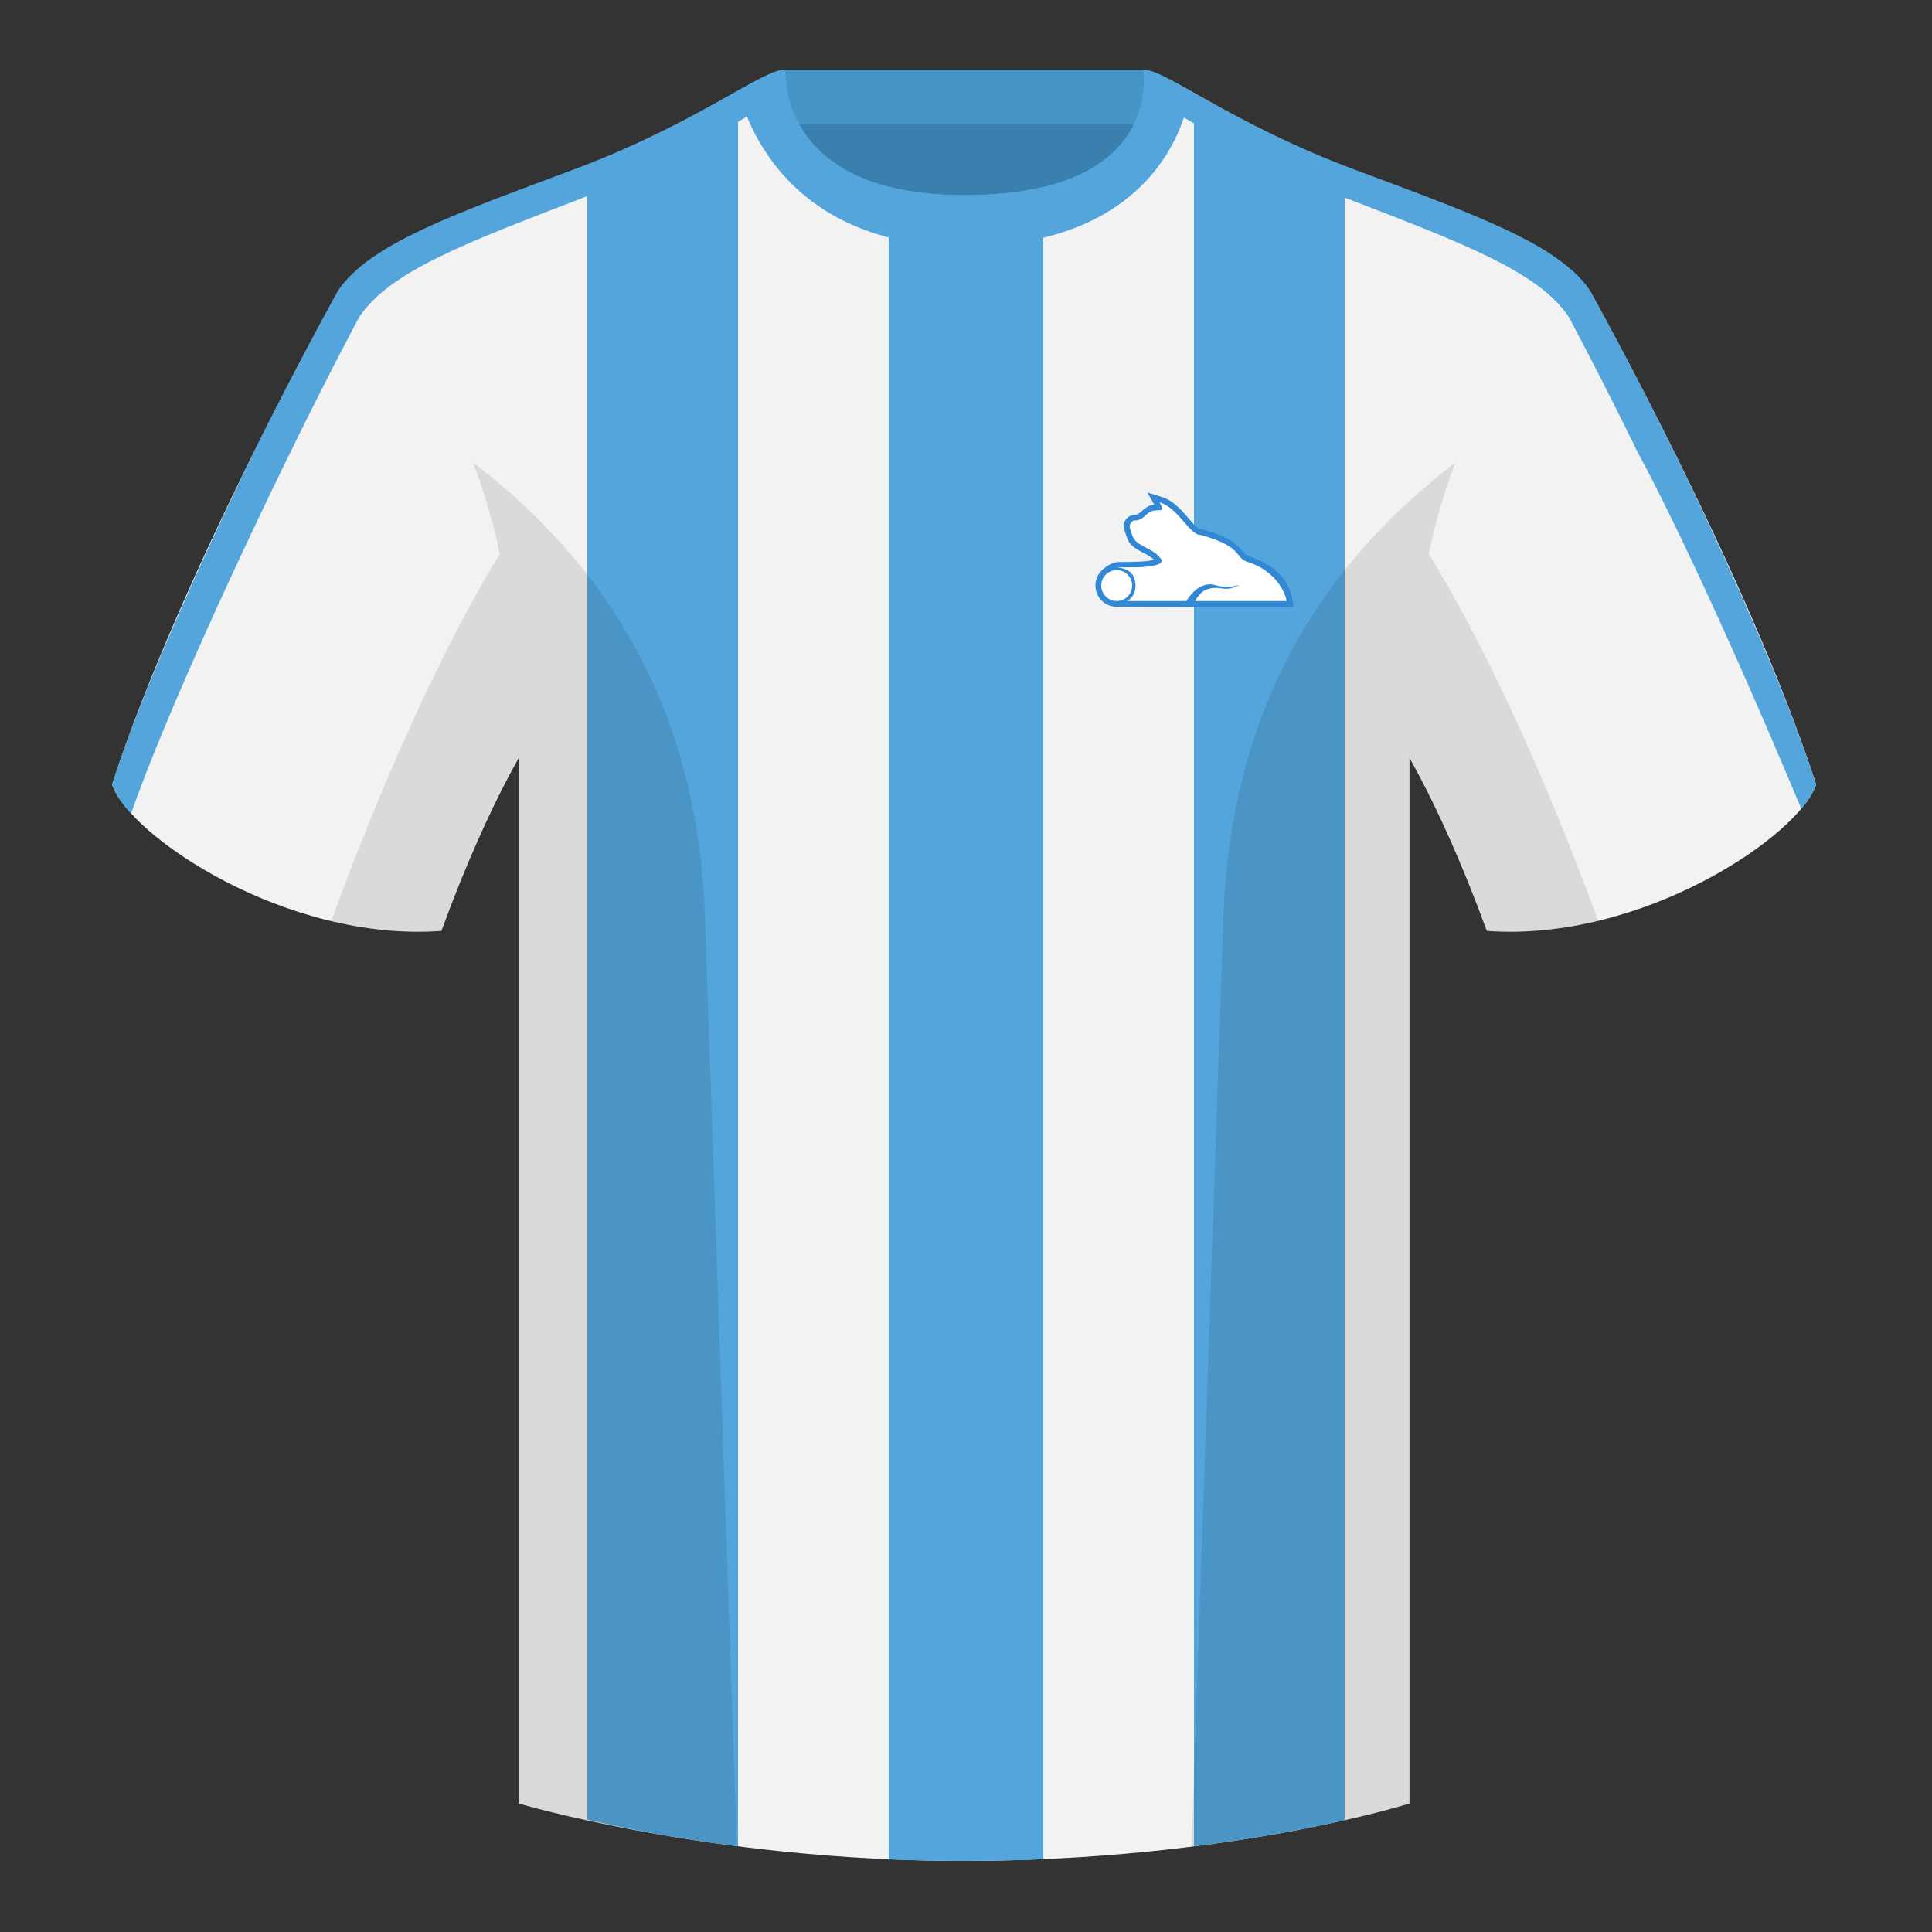
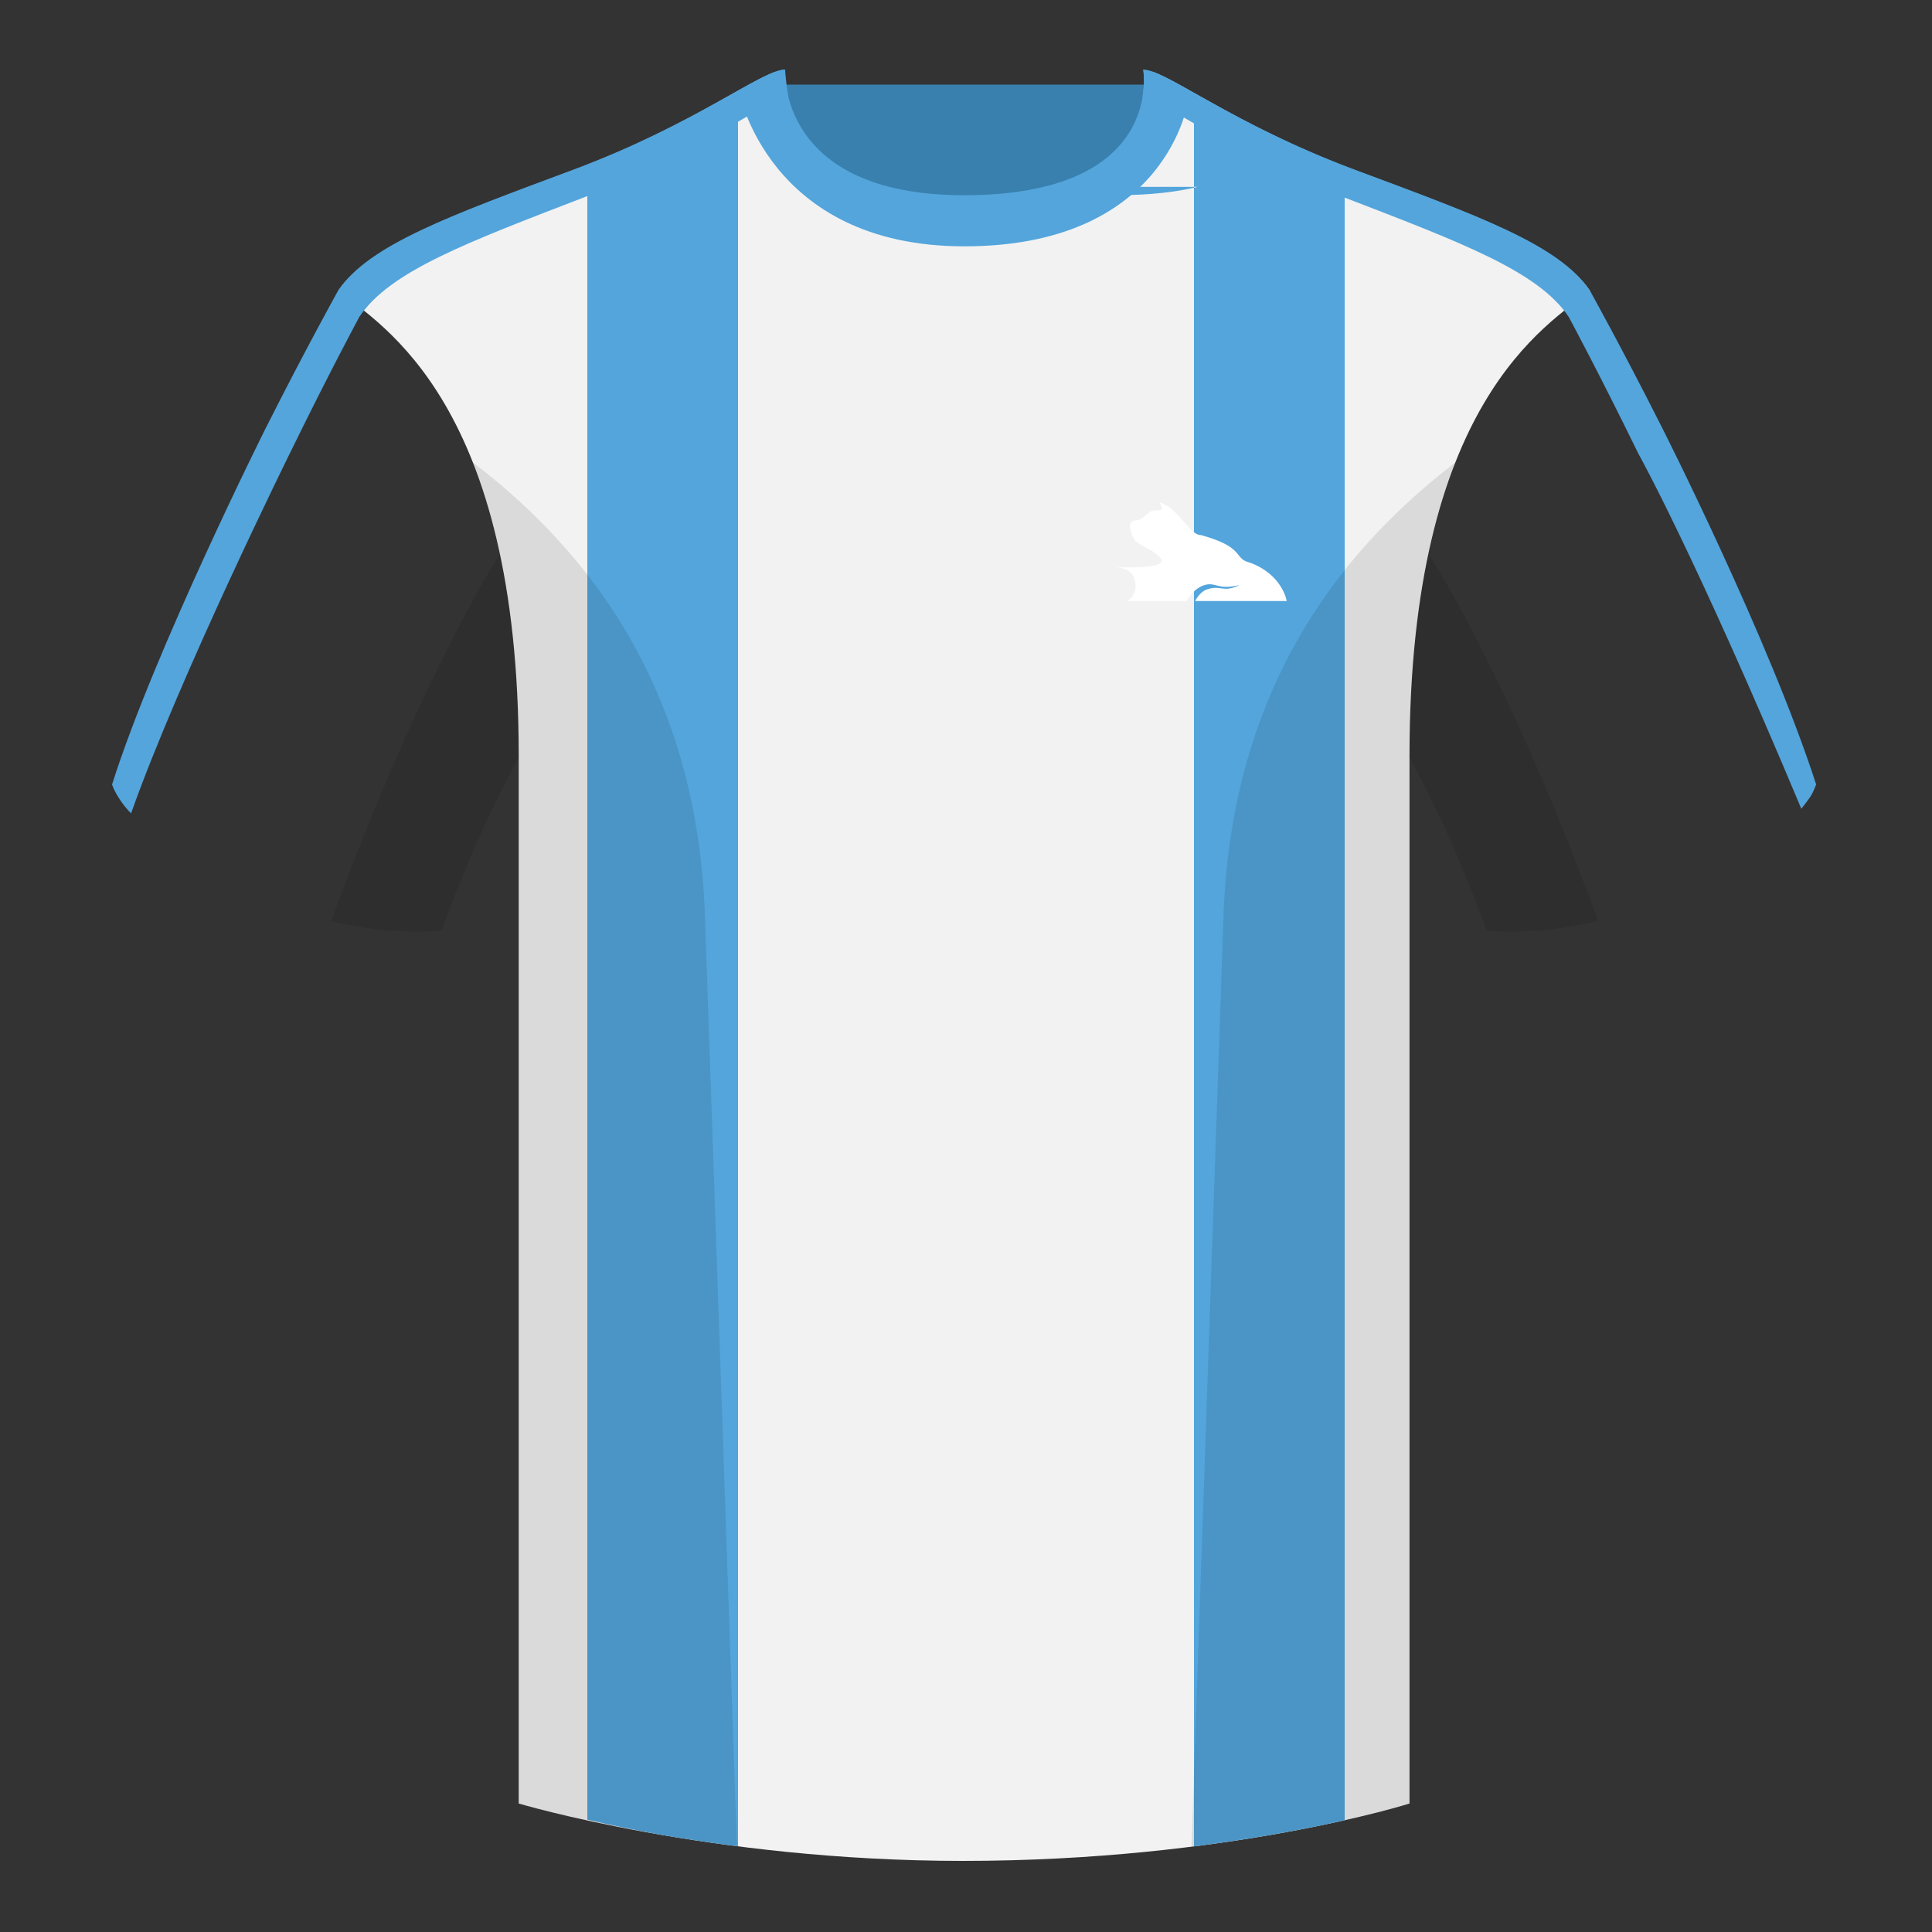
<svg xmlns="http://www.w3.org/2000/svg" width="500" height="500" viewBox="0 0 500 500" fill="none">
  <rect x="0" y="0" width="500" height="500" fill="#333333" stroke="none" />
  <path fill-rule="evenodd" clip-rule="evenodd" d="M203.006 109.193h93.643V21.898h-93.643v87.295z" fill="#3980AF" />
-   <path fill-rule="evenodd" clip-rule="evenodd" d="M202.866 32.198h93.459v-14.2h-93.459v14.2z" fill="#4794C7" />
-   <path fill-rule="evenodd" clip-rule="evenodd" d="M87.55 75.26S46.788 148.06 29.003 203.03c4.445 13.375 45.208 40.86 85.232 37.885 13.34-36.4 24.46-52 24.46-52s2.963-95.085-51.145-113.655zm323.925 0S452.239 148.06 470.023 203.03c-4.445 13.375-45.207 40.86-85.232 37.885-13.34-36.4-24.459-52-24.459-52s-2.964-95.085 51.144-113.655z" fill="#F2F2F2" />
  <path fill-rule="evenodd" clip-rule="evenodd" d="M249.514 57.705c-50.081 0-47.798-39.469-48.742-39.14-7.516 2.619-24.133 14.937-52.439 25.495-31.873 11.885-52.626 19.315-60.782 31.2 11.115 8.915 46.694 28.97 46.694 120.345v271.14S183.903 481.6 249.13 481.6c68.929 0 115.649-14.855 115.649-14.855v-271.14c0-91.375 35.579-111.43 46.699-120.345-8.157-11.885-28.91-19.315-60.783-31.2-28.359-10.577-44.981-22.919-52.478-25.509-.927-.32 4.178 39.154-48.703 39.154z" fill="#F2F2F2" />
-   <path fill-rule="evenodd" clip-rule="evenodd" d="M170.746 474.792c-7.205-1.314-13.508-2.65-18.746-3.859V42.654c17.571-6.886 30.34-14.292 39-19.157V477.83c-7.332-.938-14.117-1.98-20.254-3.038zM270 48.357V481.144c-6.696.291-13.663.454-20.873.454-6.544 0-12.931-.15-19.127-.419V48.292c5.363 1.381 11.795 2.203 19.509 2.203 8.171 0 14.92-.796 20.491-2.138zm78-5.322V471.077c-9.506 2.143-22.76 4.705-39 6.764V24.047c8.798 4.957 21.579 12.25 39 18.988z" fill="#53A5DC" />
+   <path fill-rule="evenodd" clip-rule="evenodd" d="M170.746 474.792c-7.205-1.314-13.508-2.65-18.746-3.859V42.654c17.571-6.886 30.34-14.292 39-19.157V477.83c-7.332-.938-14.117-1.98-20.254-3.038zM270 48.357V481.144V48.292c5.363 1.381 11.795 2.203 19.509 2.203 8.171 0 14.92-.796 20.491-2.138zm78-5.322V471.077c-9.506 2.143-22.76 4.705-39 6.764V24.047c8.798 4.957 21.579 12.25 39 18.988z" fill="#53A5DC" />
  <path fill-rule="evenodd" clip-rule="evenodd" d="M75.025 117.298c10.132-20.75 17.944-35.245 17.944-35.245 7.882-11.885 27.937-19.315 58.747-31.2 29.359-11.33 45.835-24.635 52.265-25.865-.678-4.5-.798-6.883-.804-6.971-5.927 0-22.98 14.025-54.853 25.91-31.868 11.89-52.621 19.315-60.773 31.2 0 0-8.231 14.76-18.857 35.825 0 0-28.706 57.334-39.694 92.074 0 0 .45 1.587 2.123 4.055 1.673 2.468 2.807 3.397 2.807 3.397 12.579-35.527 41.095-93.181 41.095-93.181zm348.94.024c-10.132-20.75-17.957-35.269-17.957-35.269-7.883-11.885-27.937-19.315-58.747-31.2-29.359-11.33-45.149-24.497-51.58-25.727.679-4.5.325-6.505.189-7.038 5.927 0 22.91 13.955 54.783 25.84 31.868 11.89 52.621 19.315 60.772 31.2 0 0 8.232 14.76 18.858 35.825 0 0 27.583 54.457 39.738 92.074 0 0-.737 1.975-1.458 3.088-.721 1.112-2.385 3.188-2.385 3.188-27.641-65.988-42.213-91.981-42.213-91.981z" fill="#53A5DC" />
  <path fill-rule="evenodd" clip-rule="evenodd" d="M249.577 63.751c51.478 0 58.278-35.895 58.278-40.38-5.772-3.24-9.728-5.345-12.008-5.345 0 0 5.882 32.495-46.335 32.495-48.52 0-46.335-32.495-46.335-32.495-2.28 0-6.236 2.105-12.003 5.345 0 0 7.368 40.38 58.403 40.38z" fill="#53A5DC" />
-   <path clip-rule="evenodd" d="M289 155.542c2.209 0 4-1.791 4-4 0-2.21-1.791-4-4-4s-4 1.79-4 4c0 2.209 1.791 4 4 4z" stroke="#3388D6" stroke-width="3" />
-   <path d="M307.039 157.042h27.707l-.263-1.726c-.776-5.096-4.323-8.813-10.413-11.092 0 0-1.356-.252-2.119-1.211-.072-.089-2.15-2.29-2.883-2.78-1.751-1.17-4.271-2.218-7.937-3.221 0 0-.561-.074-.682-.126-.387-.167-.892-.58-1.562-1.289-.438-.463-2.136-2.424-2.214-2.512-2.163-2.43-3.919-3.843-6.132-4.519l-3.615-1.106 1.797 3.149c-.55.061-.996.166-1.359.327-.699.31-1.943 1.365-2.051 1.465-.727.674-1.057.835-2.019.835l-.839.257c-1.933 1.303-1.934 2.514-1.034 4.994.065.179.111.311.153.438.57 1.804 1.671 2.745 3.954 3.949.127.067 1.018.535 1.191.63.841.463 1.462.885 1.964 1.366-.873.237-2.228.398-3.95.486-1.211.061-2.103.078-4.116.093-1.495.012-1.676.017-2.004.104-.883.236-1.892.713-2.746 1.452-1.325 1.147-2.038 2.737-1.845 4.685.28 2.813 2.017 4.661 4.925 5.315l18.092.037z" fill="#3388D6" />
-   <path fill-rule="evenodd" clip-rule="evenodd" d="M289 155.542c2.209 0 4-1.791 4-4 0-2.21-1.791-4-4-4s-4 1.79-4 4c0 2.209 1.791 4 4 4z" fill="#fff" />
  <path fill-rule="evenodd" clip-rule="evenodd" d="M291.727 155.541h15.312s1.845-3.345 4.753-4.144c3.011-.828 3.244 1.418 8.996 0-4.358 2.171-4.738-.135-8.499 1.169-1.837.637-2.993 2.975-2.993 2.975H333s-1.029-6.76-9.455-9.912c-4.498-1.029-1.019-3.946-12.81-7.17-2.95 0-5.646-6.934-10.632-8.459 1.164 2.041.265 2.041.265 2.041s-1.767-.013-2.395.266c-1.831.813-1.953 2.429-4.679 2.429-1.55 1.045-.776 2.246-.294 3.723.968 3.065 5.01 3.065 7.368 6.039 2.358 2.974-11.368 2.273-11.368 2.273 2.504.413 4.53 1.075 4.85 4.302.32 3.226-2.123 4.468-2.123 4.468z" fill="#fff" />
  <path fill-rule="evenodd" clip-rule="evenodd" d="M413.584 238.323c-9.288 2.238-19.065 3.316-28.798 2.592-8.198-22.369-15.557-36.883-20.013-44.748v270.577s-21.102 6.71-55.866 11.111l-.544-.06c1.881-54.795 5.722-166.47 8.276-240.705 2.056-59.755 31.085-95.29 60.099-117.44-2.675 6.781-5.071 14.606-6.999 23.667 7.354 11.852 24.436 42.069 43.831 94.964.005.014.01.028.014.042zM190.716 477.795c-34.248-4.401-56.476-11.051-56.476-11.051V196.172c-4.456 7.867-11.814 22.379-20.01 44.743-9.633.716-19.308-.332-28.51-2.524a1.056 1.056 0 01.02-.096c19.377-52.848 36.305-83.066 43.609-94.944-1.928-9.075-4.327-16.912-7.006-23.701 29.014 22.15 58.044 57.685 60.099 117.44 2.554 74.235 6.396 185.91 8.276 240.705h-.002z" fill="#000" fill-opacity=".1" />
</svg>